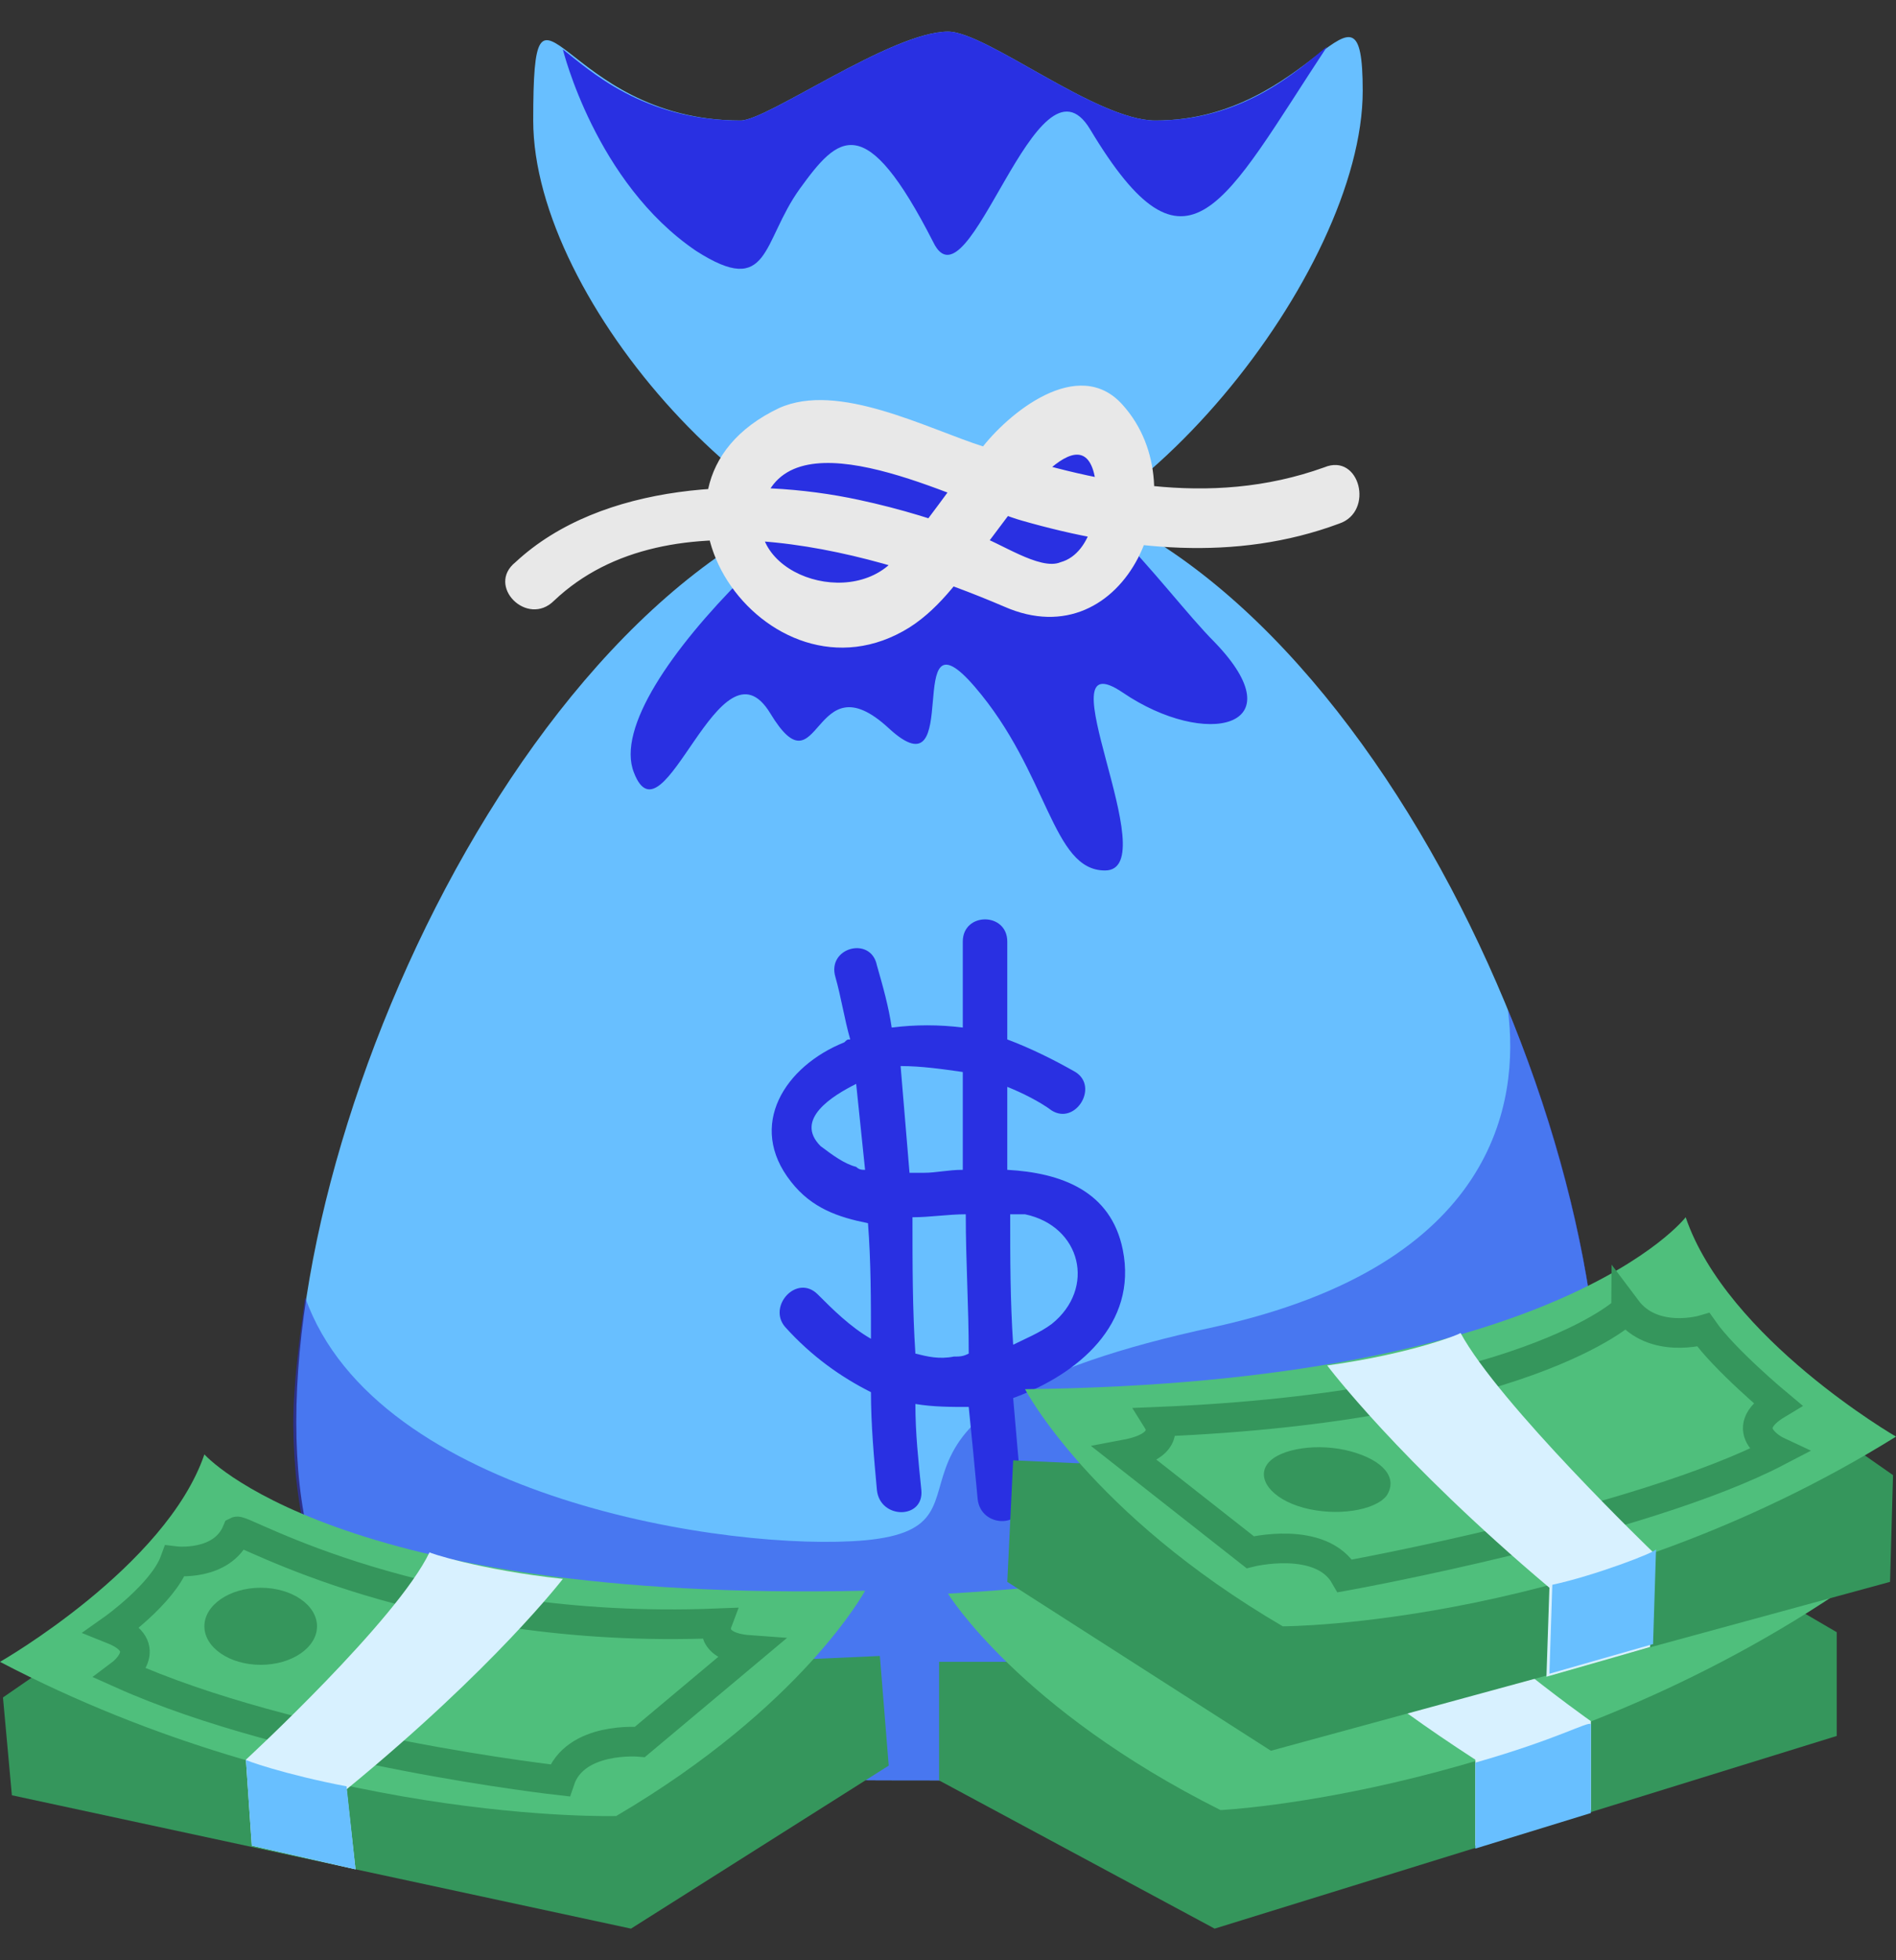
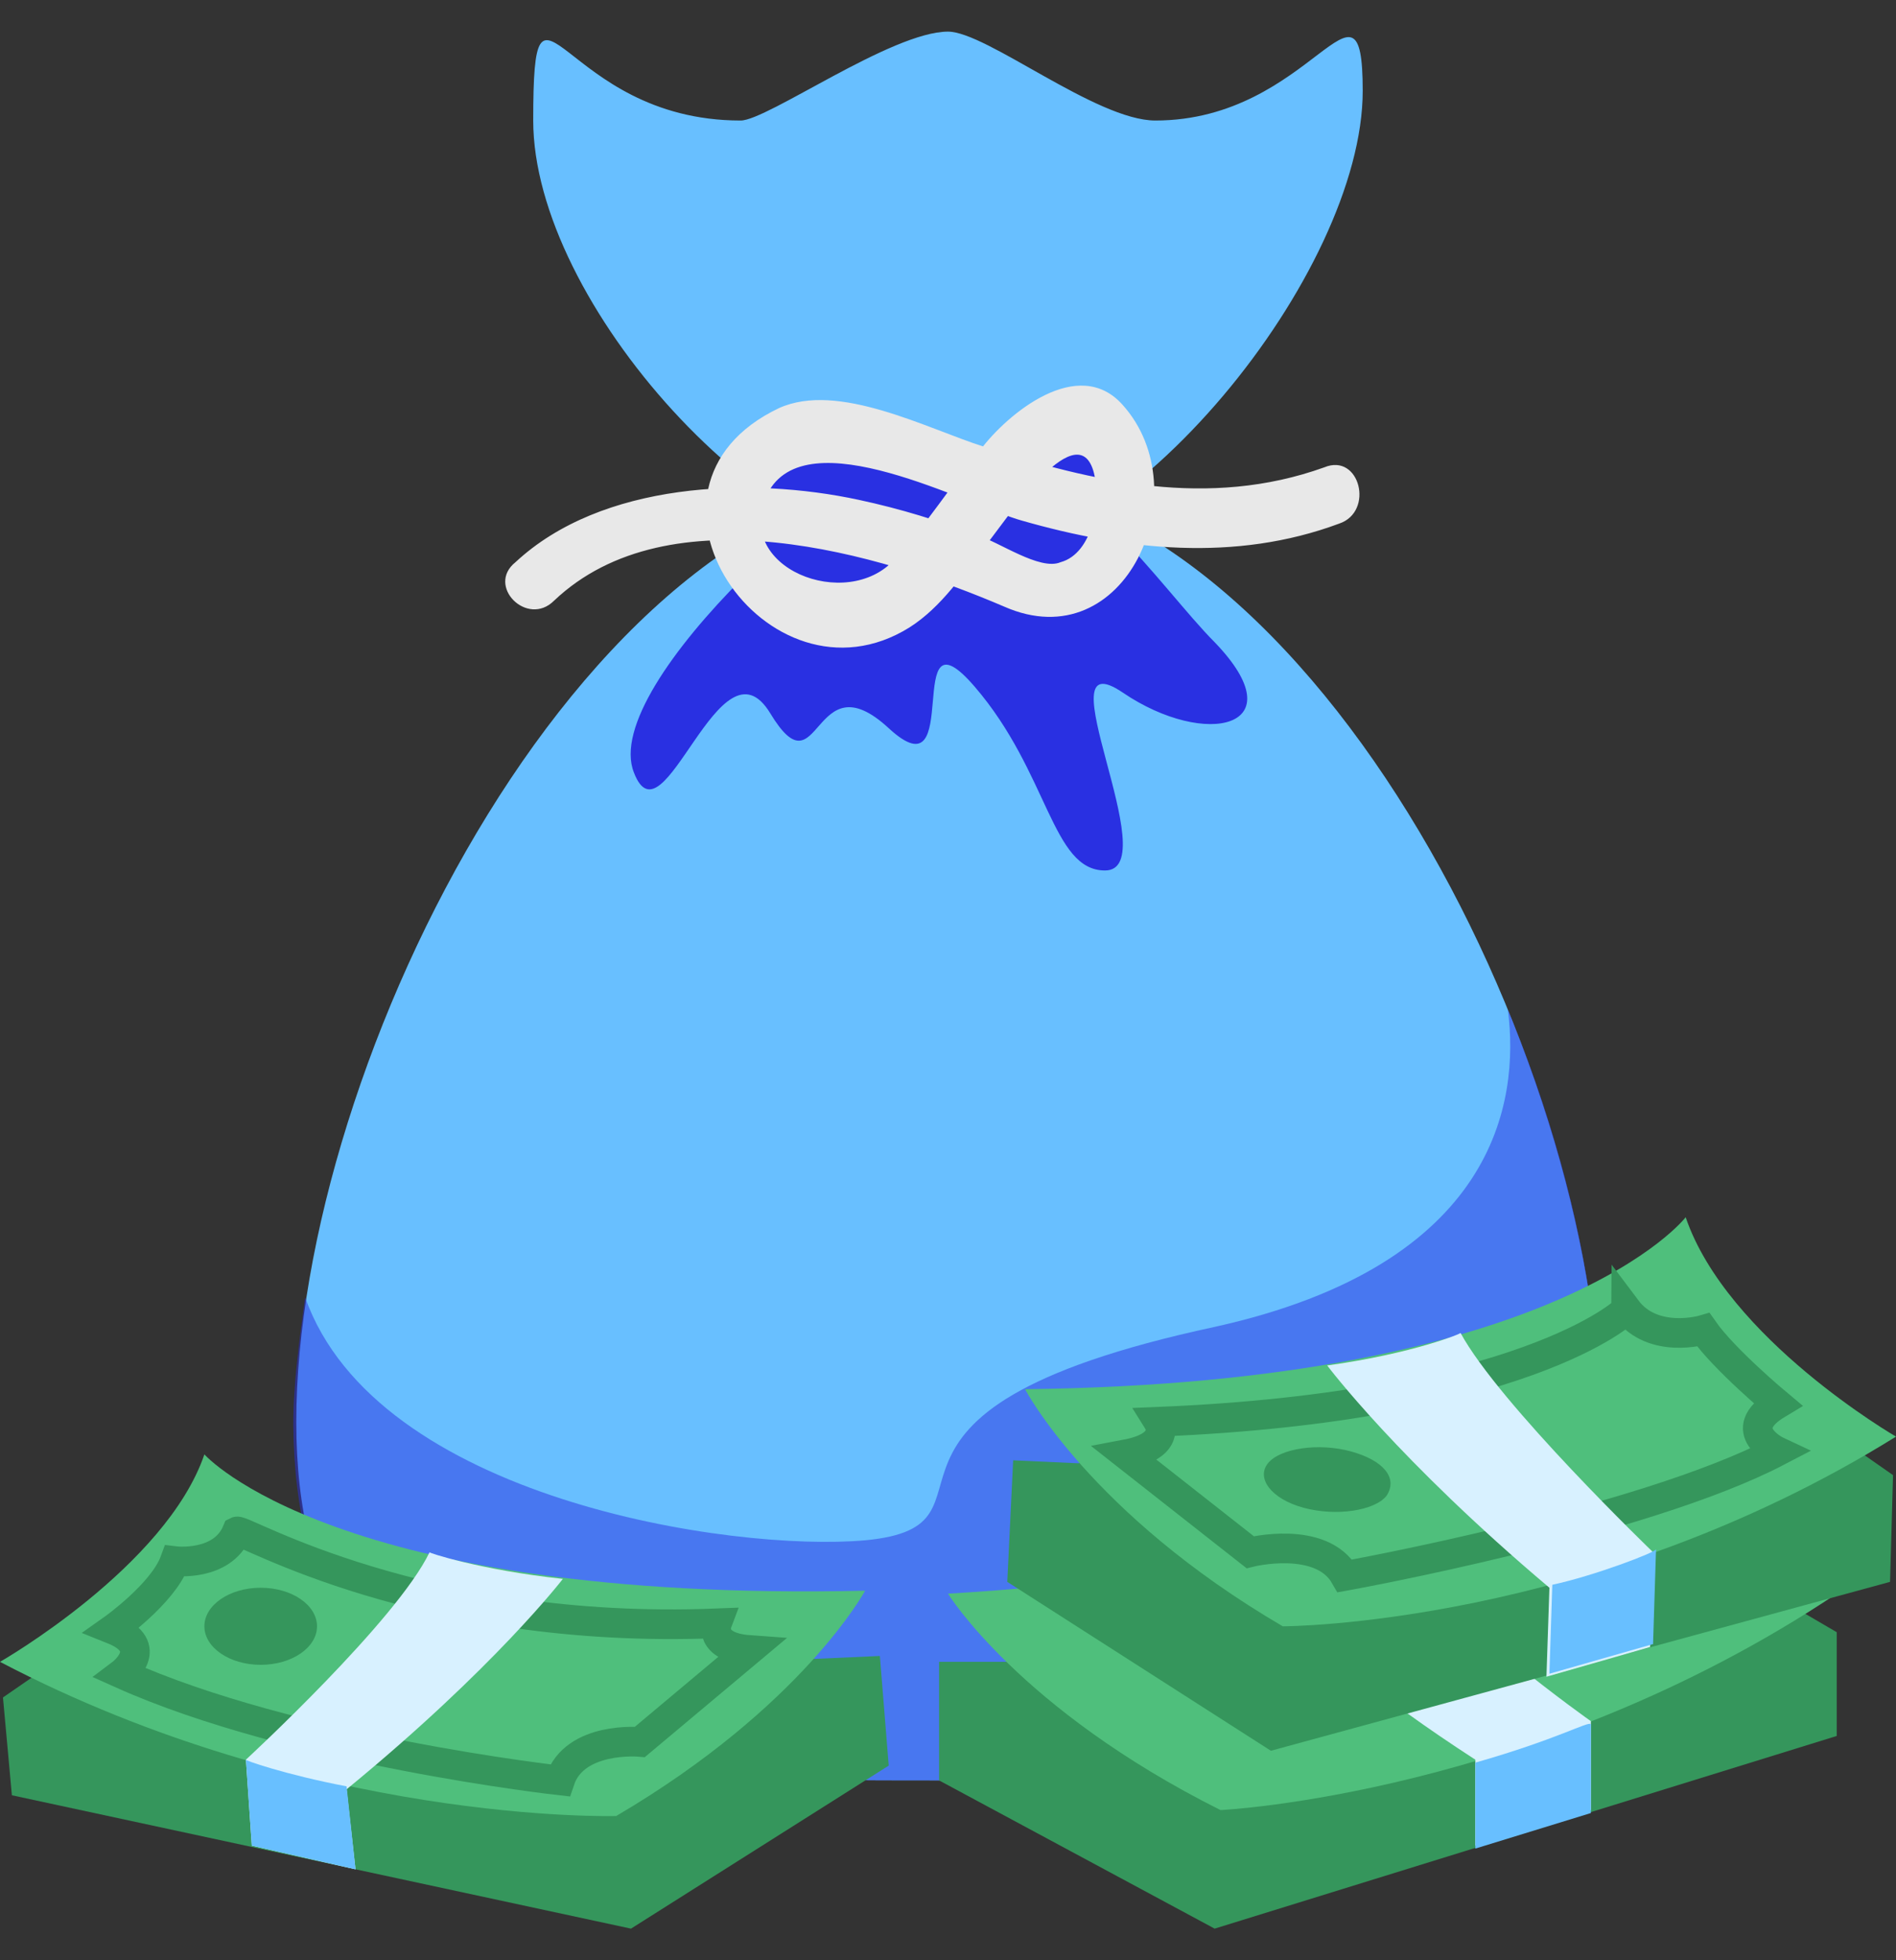
<svg xmlns="http://www.w3.org/2000/svg" width="30" height="31" viewBox="0 0 30 31" fill="none">
  <rect x="0" y="0" width="30" height="31" fill="#333333" stroke="none" />
  <g clip-path="url(#clip0_432_208)">
    <path d="M25.312 22.484C25.312 28.156 20.719 28.156 15 28.156C9.281 28.156 4.688 28.156 4.688 22.484C4.688 16.812 9.328 7.531 15 7.531C20.672 7.531 25.312 16.766 25.312 22.484Z" fill="#68BFFF" />
    <path opacity="0.5" d="M25.312 22.484C25.312 20.562 24.797 18.219 23.859 15.969C24.047 17.422 23.672 20 19.219 20.984C12.891 22.344 16.172 24.125 13.687 24.359C11.578 24.547 5.953 23.703 4.828 20.516C4.734 21.219 4.641 21.875 4.641 22.531C4.687 28.156 9.328 28.156 15 28.156C20.672 28.156 25.312 28.156 25.312 22.484Z" fill="#2930E2" />
-     <path d="M17.766 19.766C17.578 18.828 16.781 18.547 15.938 18.5V17.188C16.172 17.281 16.453 17.422 16.641 17.562C17.016 17.797 17.391 17.188 17.016 16.953C16.688 16.766 16.312 16.578 15.938 16.438V14.891C15.938 14.422 15.234 14.422 15.234 14.891V16.25C14.859 16.203 14.484 16.203 14.109 16.25C14.062 15.922 13.969 15.594 13.875 15.266C13.781 14.797 13.078 14.984 13.219 15.453C13.312 15.781 13.359 16.109 13.453 16.438C13.406 16.438 13.406 16.438 13.359 16.484C12.422 16.859 11.812 17.797 12.516 18.688C12.844 19.109 13.266 19.25 13.734 19.344C13.781 19.953 13.781 20.562 13.781 21.172C13.453 20.984 13.172 20.703 12.938 20.469C12.609 20.141 12.141 20.656 12.422 20.984C12.844 21.453 13.312 21.781 13.781 22.016C13.781 22.531 13.828 23.047 13.875 23.562C13.922 24.031 14.625 24.031 14.578 23.562C14.531 23.094 14.484 22.672 14.484 22.203C14.766 22.25 15.047 22.25 15.328 22.25C15.375 22.719 15.422 23.188 15.469 23.703C15.516 24.172 16.219 24.172 16.172 23.703C16.125 23.188 16.078 22.672 16.031 22.109C17.062 21.734 18 20.938 17.766 19.766ZM15.234 16.953V18.5C15 18.5 14.812 18.547 14.625 18.547H14.391L14.25 16.859C14.578 16.859 14.906 16.906 15.234 16.953ZM13.547 18.453C13.359 18.406 13.172 18.266 12.984 18.125C12.562 17.703 13.172 17.328 13.547 17.141C13.594 17.609 13.641 18.031 13.688 18.5C13.641 18.5 13.594 18.5 13.547 18.453ZM15.094 21.453C14.859 21.5 14.672 21.453 14.484 21.406C14.438 20.703 14.438 20 14.438 19.25C14.719 19.25 15 19.203 15.281 19.203C15.281 19.953 15.328 20.656 15.328 21.406C15.234 21.453 15.188 21.453 15.094 21.453ZM16.641 20.938C16.453 21.078 16.219 21.172 16.031 21.266C15.984 20.562 15.984 19.906 15.984 19.203H16.219C17.109 19.391 17.344 20.375 16.641 20.938Z" fill="#2930E2" />
    <path d="M15.938 26.281H14.859V28.156L19.219 30.5L29.062 27.453V25.812L25.453 23.703L15.938 26.281Z" fill="#35965C" />
    <path d="M15 25.203C15 25.203 16.125 27.031 19.312 28.625C19.312 28.625 24.281 28.391 29.062 25.203C29.062 25.203 26.297 23.844 25.5 22.062C25.5 22.062 23.625 24.688 15 25.203Z" fill="#4FBF7C" />
    <path d="M12.891 26.234L13.922 26.188L14.062 27.922L9.984 30.5L0.188 28.391L0.047 26.844L3.375 24.547L12.891 26.234Z" fill="#35965C" />
    <path d="M13.688 25.156C13.688 25.156 12.703 26.984 9.75 28.719C9.75 28.719 4.922 28.859 0 26.281C0 26.281 2.625 24.781 3.234 23C3.234 23 5.297 25.344 13.688 25.156Z" fill="#4FBF7C" />
    <path d="M11.344 25.672C11.344 25.672 11.203 26.047 11.859 26.094L10.125 27.547C10.125 27.547 9.094 27.453 8.859 28.156C8.859 28.156 4.641 27.688 1.922 26.469C1.922 26.469 2.484 26.047 1.781 25.766C1.781 25.766 2.578 25.203 2.766 24.688C2.766 24.688 3.516 24.781 3.75 24.219C3.844 24.172 6.656 25.859 11.344 25.672Z" stroke="#35965C" stroke-width="0.469" stroke-miterlimit="10" />
    <path d="M4.125 26.328C4.617 26.328 5.016 26.055 5.016 25.719C5.016 25.382 4.617 25.109 4.125 25.109C3.633 25.109 3.234 25.382 3.234 25.719C3.234 26.055 3.633 26.328 4.125 26.328Z" fill="#35965C" />
    <path d="M8.906 24.969C8.906 24.969 7.828 26.375 5.484 28.297L5.625 29.562L3.984 29.188L3.891 27.828C3.891 27.828 6.281 25.625 6.797 24.547C6.75 24.547 7.594 24.828 8.906 24.969ZM19.734 24.641C19.734 24.641 20.156 25.766 23.344 27.828V29.188L25.172 28.625V27.219C25.172 27.219 22.969 25.672 21.656 24.125L19.734 24.641Z" fill="#D8F1FF" />
    <path d="M17.062 23.141L16.031 23.094L15.938 25.016L20.109 27.687L29.906 25.016L29.953 23.328L26.531 20.937L17.062 23.141Z" fill="#35965C" />
    <path d="M16.219 21.969C16.219 21.969 17.25 23.938 20.297 25.719C20.297 25.719 25.172 25.719 30 22.719C30 22.719 27.328 21.172 26.672 19.25C26.672 19.25 24.656 21.875 16.219 21.969Z" fill="#4FBF7C" />
    <path d="M18.328 22.484C18.328 22.484 18.562 22.859 17.812 23L19.781 24.547C19.781 24.547 20.906 24.266 21.281 24.922C21.281 24.922 25.969 24.078 28.125 22.953C28.125 22.953 27.422 22.625 28.125 22.203C28.125 22.203 27.281 21.5 26.953 21.031C26.953 21.031 26.156 21.266 25.734 20.703C25.734 20.75 24.047 22.25 18.328 22.484Z" stroke="#35965C" stroke-width="0.469" stroke-miterlimit="10" />
    <path d="M21.938 23.656C21.75 23.891 21.141 23.984 20.625 23.844C20.109 23.703 19.875 23.375 20.062 23.141C20.25 22.906 20.859 22.812 21.375 22.953C21.891 23.094 22.125 23.375 21.938 23.656Z" fill="#35965C" />
    <path d="M21 21.594C21 21.594 22.125 23.094 24.516 25.109L24.469 26.516L26.109 26.047L26.156 24.547C26.156 24.547 23.719 22.203 23.109 21.078C23.156 21.078 22.359 21.406 21 21.594Z" fill="#D8F1FF" />
    <path d="M21.562 1.437C21.562 4.297 17.859 8.937 15 8.937C12.141 8.937 8.437 4.766 8.437 1.906C8.437 -0.953 8.859 1.906 11.719 1.906C12.141 1.906 14.109 0.5 15 0.5C15.609 0.5 17.344 1.906 18.281 1.906C20.766 1.906 21.562 -0.719 21.562 1.437Z" fill="#68BFFF" />
    <path d="M14.156 6.734C13.875 6.922 12.516 6.781 12.094 7.109C11.531 7.531 12.328 8.516 11.766 9.125C10.641 10.25 9.75 11.516 10.031 12.219C10.5 13.438 11.391 9.969 12.188 11.281C12.984 12.594 12.844 10.391 14.062 11.516C15.281 12.641 14.25 9.5 15.422 10.859C16.594 12.219 16.641 13.766 17.484 13.766C18.469 13.766 16.453 10.062 17.766 10.953C19.078 11.844 20.531 11.516 19.219 10.156C18.797 9.734 18.234 8.984 17.578 8.328C17.344 8.094 17.531 6.875 17.297 6.687C17.016 6.453 16.312 7.203 16.031 7.062C15.469 6.781 15.656 7.297 14.812 7.437C14.25 7.625 14.719 6.359 14.156 6.734Z" fill="#2930E2" />
    <path d="M8.766 9.5C10.594 7.766 13.922 8.75 15.891 9.594C17.812 10.438 18.984 7.766 17.766 6.406C17.062 5.609 15.938 6.547 15.516 7.109C15.047 7.672 14.672 8.281 14.156 8.844C13.406 9.687 11.578 8.984 12.141 7.812C12.75 6.594 15.328 8 16.172 8.234C17.812 8.703 19.547 8.891 21.188 8.281C21.75 8.094 21.516 7.156 20.953 7.391C19.125 8.047 17.297 7.625 15.562 7.062C14.672 6.781 13.266 6.031 12.328 6.453C9.656 7.719 12.141 11.328 14.391 9.922C14.906 9.594 15.234 9.078 15.609 8.609C15.844 8.328 17.016 6.547 17.297 7.437C17.438 7.906 17.297 8.75 16.781 8.891C16.453 9.031 15.797 8.562 15.469 8.469C14.859 8.234 14.25 8.047 13.594 7.906C11.859 7.531 9.516 7.625 8.156 8.891C7.687 9.266 8.344 9.922 8.766 9.5Z" fill="#E8E8E8" />
-     <path d="M21 0.734C20.531 1.109 19.688 1.906 18.281 1.906C17.344 1.906 15.609 0.5 15 0.5C14.109 0.5 12.141 1.906 11.719 1.906C10.172 1.906 9.328 1.109 8.906 0.781C8.906 0.781 9.422 2.891 11.016 3.969C12.188 4.719 12.047 3.828 12.656 2.984C13.266 2.141 13.688 1.719 14.766 3.828C15.328 5 16.406 0.641 17.25 2.047C18.797 4.625 19.359 3.219 21 0.734Z" fill="#2930E2" />
    <path d="M24.562 25.062L24.516 26.469L26.156 26L26.203 24.5C26.203 24.547 25.219 24.922 24.562 25.062ZM23.344 27.875V29.234L25.172 28.672V27.266C25.125 27.219 24.656 27.5 23.344 27.875ZM5.484 28.25L5.625 29.562L3.984 29.188L3.891 27.828C3.844 27.828 4.5 28.062 5.484 28.25Z" fill="#68BFFF" />
  </g>
  <defs>
    <clipPath id="clip0_432_208">
      <rect width="30" height="30" fill="white" transform="translate(0 0.5)" />
    </clipPath>
  </defs>
</svg>